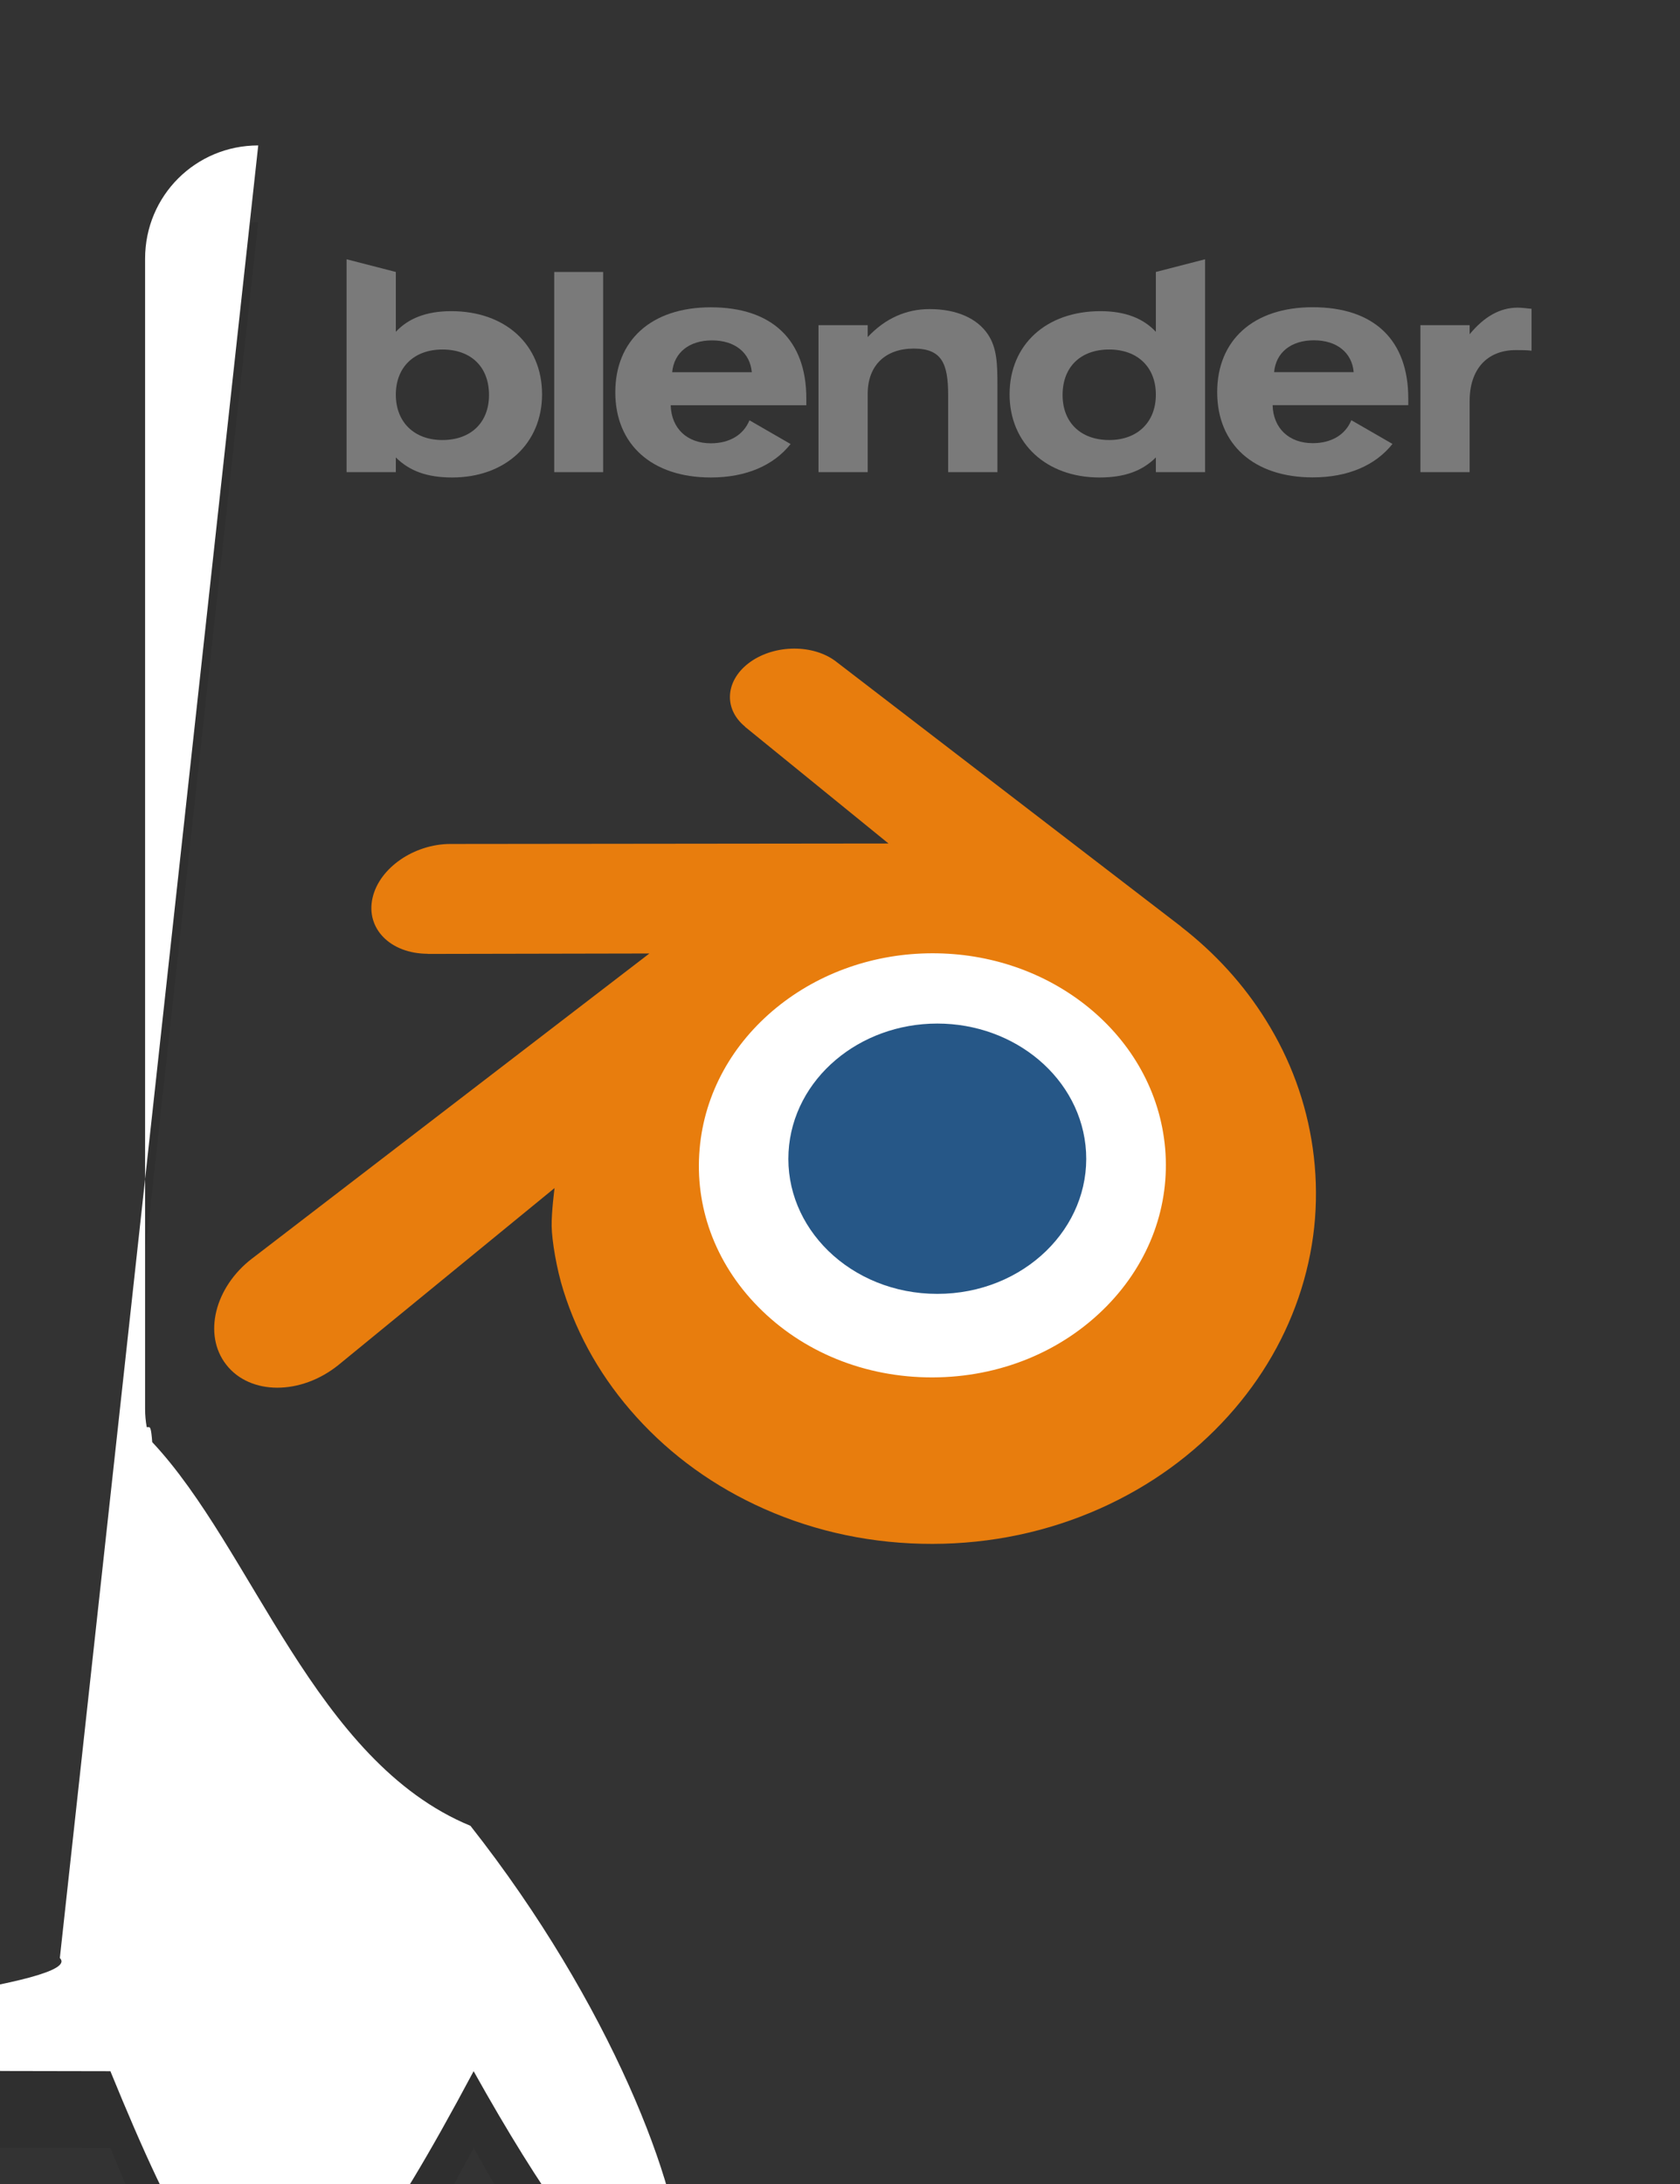
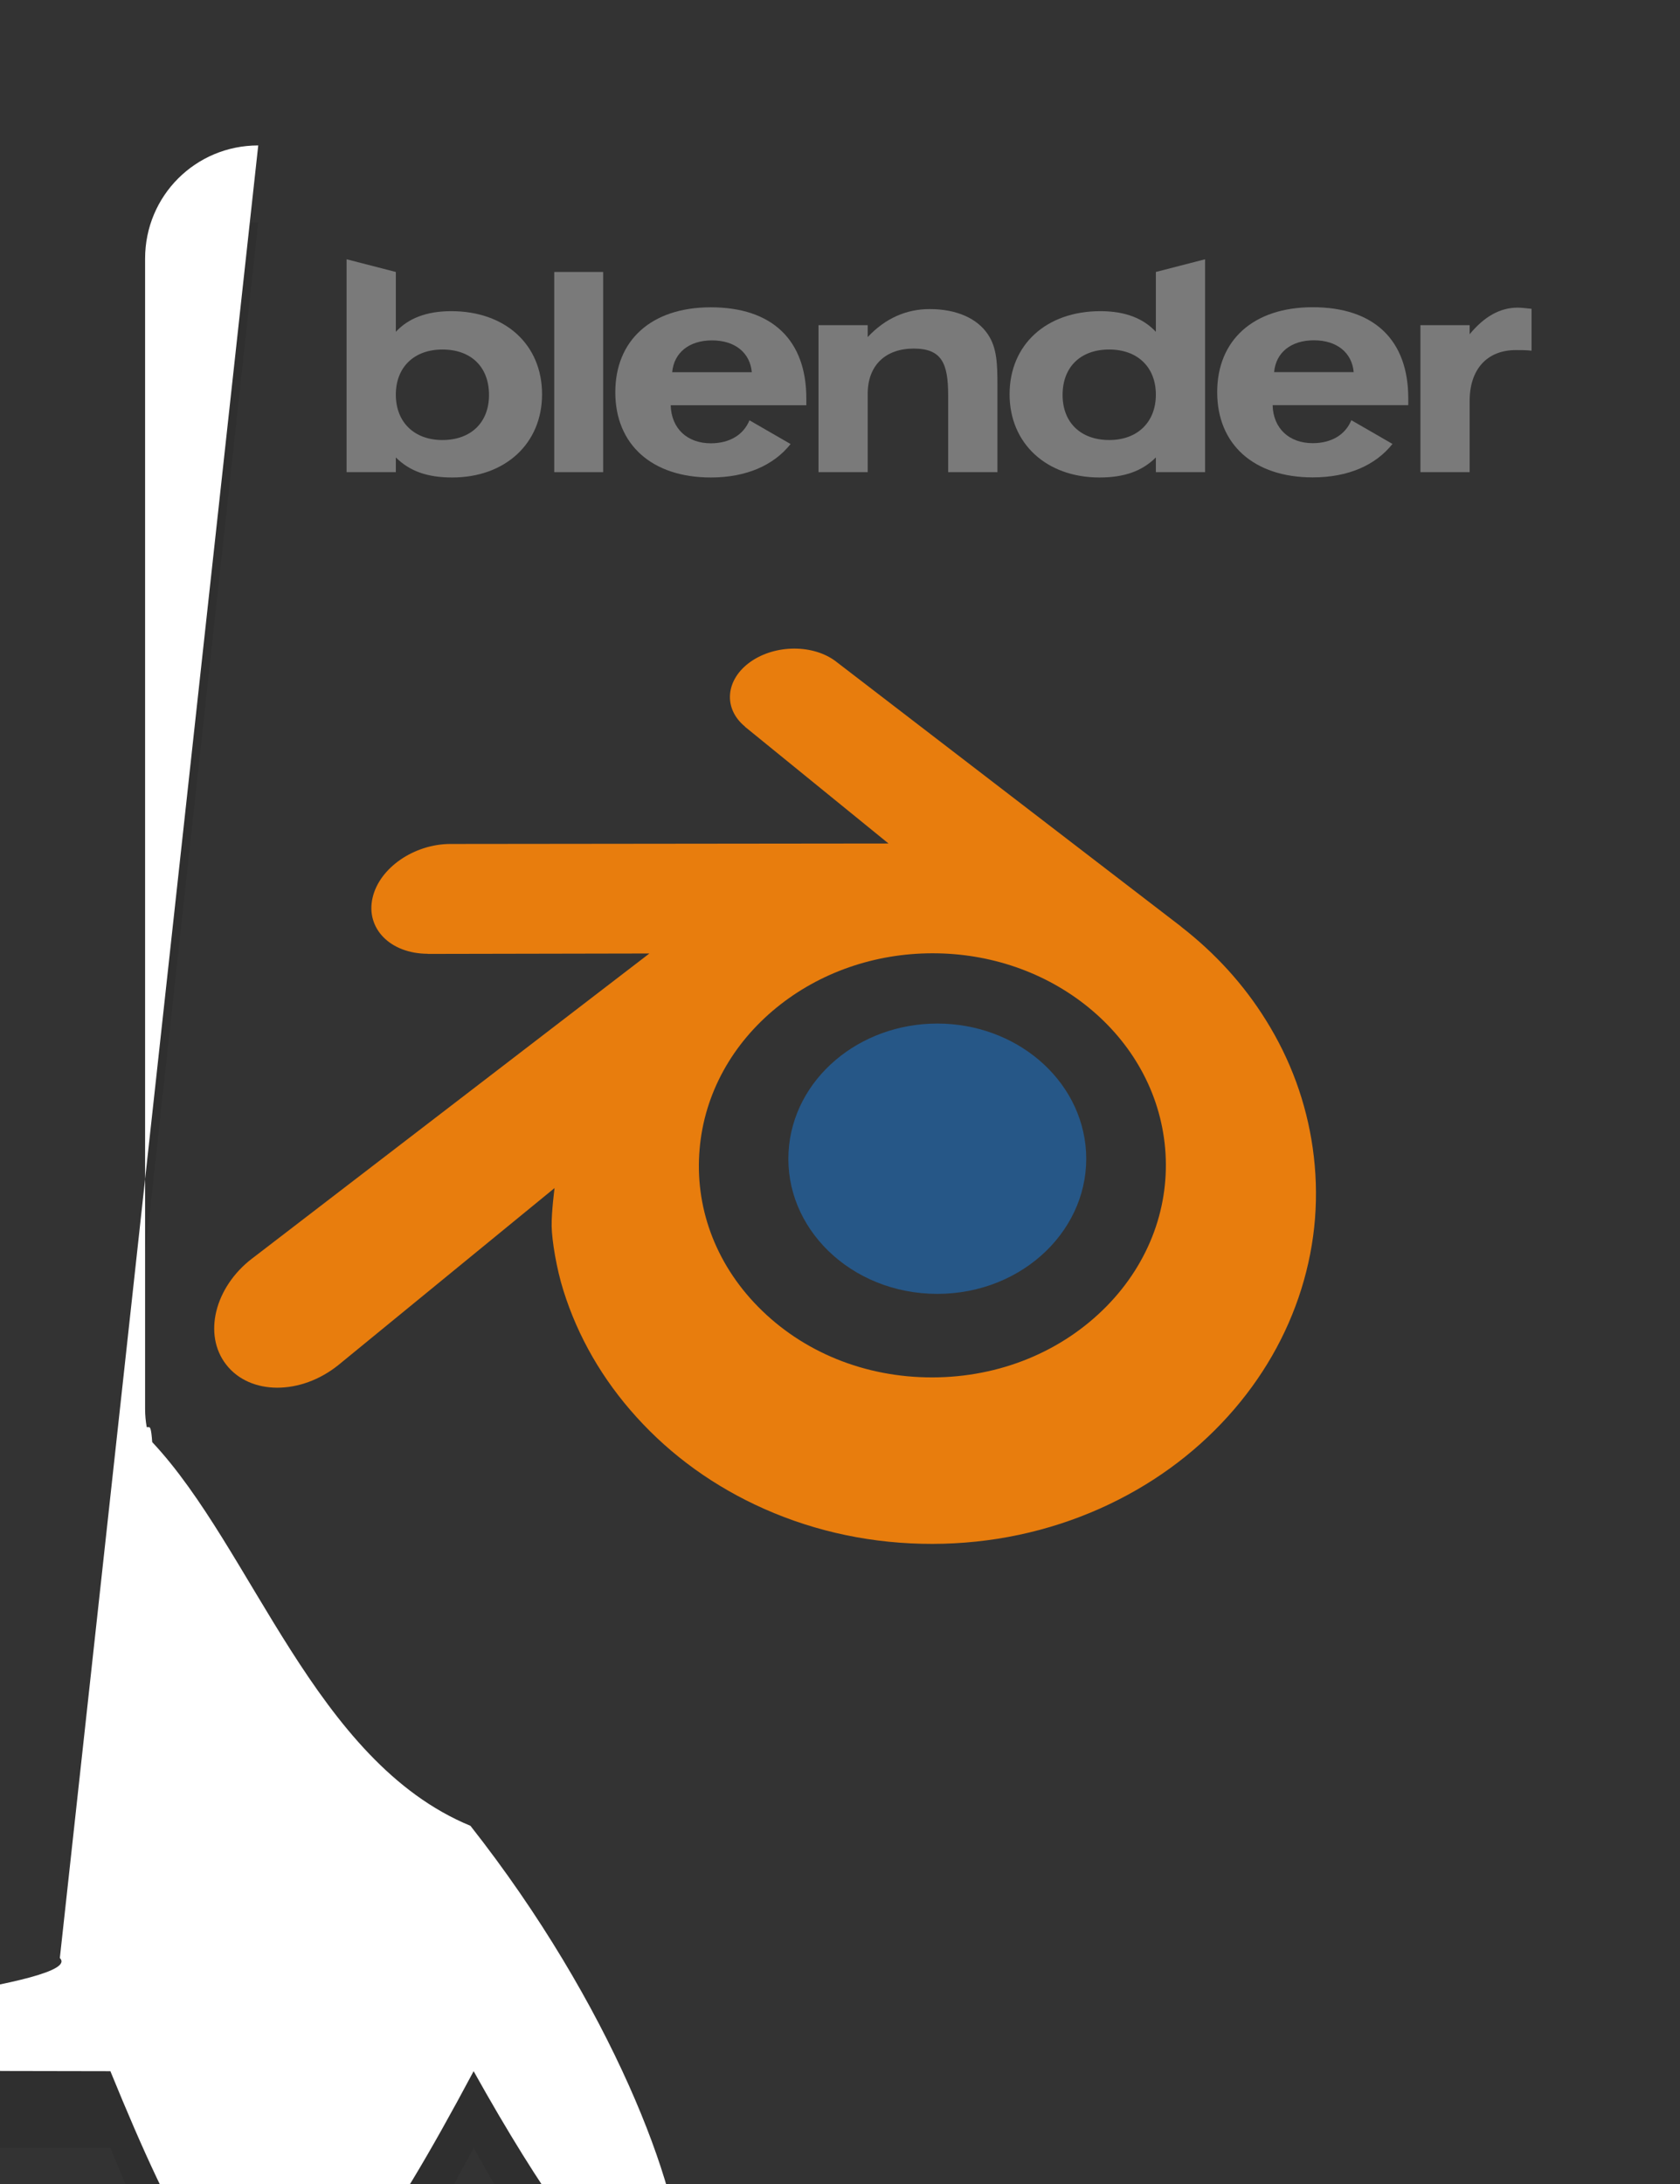
<svg xmlns="http://www.w3.org/2000/svg" xmlns:ns1="http://sodipodi.sourceforge.net/DTD/sodipodi-0.dtd" width="11.567mm" height="15.033mm" viewBox="0 0 11.567 15.033" id="svg8" ns1:docname="community_logo_white.svg">
  <rect x="0" y="0" width="11.567" height="15.033" fill="#333333" stroke="none" />
  <defs id="defs2" />
  <ns1:namedview id="base" pagecolor="#c8c8c8" bordercolor="#666666" borderopacity="1" showgrid="false" showguides="true" borderlayer="true" fit-margin-top="1" fit-margin-left="1" fit-margin-right="1" fit-margin-bottom="1" />
  <g id="layer1" transform="translate(-115.936,-150.071)">
    <g id="g1319" transform="translate(-3.879,214.535)">
      <path id="path1371" d="m121.593-62.934c-.432.0-.779.347-.779.779v7.919c0 .042.004.083.011.123 75e-5.005.001.01.002.016.001.007.002.015.004.022.103.693.738 1.119 2.199 2.191 2.641 1.936 2.459 1.936 5.117.022 1.689-1.216 2.28-1.59 2.232-2.501v-7.791c0-.432-.348-.779-.779-.779z" style="opacity:1;fill:#000;fill-opacity:.072;stroke:none;stroke-width:.316;stroke-miterlimit:1.414;stroke-dasharray:none;stroke-opacity:1;paint-order:markers stroke fill" />
      <path style="opacity:1;fill:#fff;fill-opacity:1;stroke:none;stroke-width:.316;stroke-miterlimit:1.414;stroke-dasharray:none;stroke-opacity:1;paint-order:markers stroke fill" d="m121.593-63.463c-.432.0-.779.347-.779.779v7.919c0 .042.004.083.011.123 75e-5.005.001.01.002.016.001.007.002.015.004.022.103.693.738 1.119 2.199 2.191 2.641 1.936 2.459 1.936 5.117.022 1.689-1.216 2.28-1.59 2.232-2.501v-7.791c0-.432-.348-.779-.779-.779z" id="path1273" />
      <g transform="matrix(0.021,0,0,0.021,97.153,-61.563)" id="g1303" style="clip-rule:evenodd;fill:#7a7a7a;fill-opacity:1;fill-rule:evenodd;stroke-linejoin:round;stroke-miterlimit:1.414">
        <g style="clip-rule:evenodd;fill:#7a7a7a;fill-opacity:1;fill-rule:evenodd;stroke-linejoin:round;stroke-miterlimit:1.414" transform="matrix(3.345,0,0,3.345,277.736,1100.205)" id="g1277">
          <path d="m364.467-333.746c.171-1.908 1.646-3.118 3.899-3.118 2.256.0 3.73 1.21 3.901 3.118zm7.569 4.711c-.577 1.414-1.937 2.251-3.784 2.251-2.313.0-3.87-1.444-3.933-3.725h13.297c0-.237.0-.435.0-.671.0-5.714-3.354-8.925-9.364-8.925-5.836.0-9.365 3.241-9.365 8.324.0 5.114 3.584 8.35 9.365 8.35 3.469.0 6.159-1.189 7.817-3.279z" style="fill:#7a7a7a;fill-opacity:1;fill-rule:nonzero" id="path1275" />
        </g>
        <g style="clip-rule:evenodd;fill:#7a7a7a;fill-opacity:1;fill-rule:evenodd;stroke-linejoin:round;stroke-miterlimit:1.414" transform="matrix(3.345,0,0,3.345,277.736,1100.205)" id="g1281">
          <path d="m305.468-333.737c.176-1.908 1.651-3.118 3.906-3.118 2.252.0 3.726 1.21 3.899 3.118zm7.574 4.711c-.578 1.418-1.937 2.255-3.788 2.255-2.309.0-3.87-1.448-3.931-3.73h13.294c0-.234.0-.431.0-.667.0-5.717-3.353-8.929-9.363-8.929-5.839.0-9.361 3.242-9.361 8.325.0 5.114 3.582 8.35 9.361 8.35 3.468.0 6.16-1.185 7.821-3.278z" style="fill:#7a7a7a;fill-opacity:1;fill-rule:nonzero" id="path1279" />
        </g>
        <g style="clip-rule:evenodd;fill:#7a7a7a;fill-opacity:1;fill-rule:evenodd;stroke-linejoin:round;stroke-miterlimit:1.414" transform="matrix(3.345,0,0,3.345,277.736,1100.205)" id="g1285">
          <path d="M293.907-343.56h4.795v19.617H293.907z" style="fill:#7a7a7a;fill-opacity:1;fill-rule:nonzero" id="rect1283" />
        </g>
        <g style="clip-rule:evenodd;fill:#7a7a7a;fill-opacity:1;fill-rule:evenodd;stroke-linejoin:round;stroke-miterlimit:1.414" transform="matrix(3.345,0,0,3.345,277.736,1100.205)" id="g1289">
          <path d="m319.81-338.348h4.822v1.168c1.707-1.822 3.757-2.743 6.069-2.743 2.663.0 4.679.921 5.72 2.489.869 1.295.926 2.858.926 4.912v8.579h-4.829v-7.538c0-3.128-.629-4.572-3.375-4.572-2.775.0-4.511 1.653-4.511 4.428v7.682h-4.822z" style="fill:#7a7a7a;fill-opacity:1;fill-rule:nonzero" id="path1287" />
        </g>
        <g style="clip-rule:evenodd;fill:#7a7a7a;fill-opacity:1;fill-rule:evenodd;stroke-linejoin:round;stroke-miterlimit:1.414" transform="matrix(3.345,0,0,3.345,277.736,1100.205)" id="g1293">
          <path d="m352.876-331.538c0 2.685-1.794 4.446-4.57 4.446-2.778.0-4.572-1.701-4.572-4.415.0-2.754 1.77-4.454 4.572-4.454 2.776.0 4.57 1.73 4.57 4.423zm0-6.157c-1.219-1.307-2.983-2.024-5.435-2.024-5.29.0-8.902 3.262-8.902 8.151.0 4.793 3.587 8.146 8.815 8.146 2.397.0 4.157-.606 5.522-1.965v1.444h4.825v-20.861l-4.825 1.244z" style="fill:#7a7a7a;fill-opacity:1;fill-rule:nonzero" id="path1291" />
        </g>
        <g style="clip-rule:evenodd;fill:#7a7a7a;fill-opacity:1;fill-rule:evenodd;stroke-linejoin:round;stroke-miterlimit:1.414" transform="matrix(3.345,0,0,3.345,277.736,1100.205)" id="g1297">
          <path d="m282.947-335.961c2.804.0 4.567 1.7 4.567 4.454.0 2.714-1.791 4.415-4.567 4.415-2.774.0-4.566-1.761-4.566-4.446.0-2.693 1.792-4.423 4.566-4.423zm-4.566-7.599-4.827-1.244v20.861h4.827v-1.444c1.358 1.359 3.121 1.965 5.52 1.965 5.231.0 8.813-3.353 8.813-8.146.0-4.889-3.613-8.151-8.9-8.151-2.457.0-4.22.717-5.433 2.024z" style="fill:#7a7a7a;fill-opacity:1;fill-rule:nonzero" id="path1295" />
        </g>
        <g style="clip-rule:evenodd;fill:#7a7a7a;fill-opacity:1;fill-rule:evenodd;stroke-linejoin:round;stroke-miterlimit:1.414" transform="matrix(3.345,0,0,3.345,277.736,1100.205)" id="g1301">
          <path d="m378.806-323.943v-14.405h4.825v.89c1.445-1.74 2.974-2.606 4.713-2.606.345.0.779.056 1.356.113v4.107c-.465-.061-.983-.061-1.533-.061-2.805.0-4.536 1.85-4.536 4.996v6.966z" style="fill:#7a7a7a;fill-opacity:1;fill-rule:nonzero" id="path1299" />
        </g>
      </g>
      <g id="g1317" style="clip-rule:evenodd;fill-rule:evenodd;stroke-linejoin:round;stroke-miterlimit:1.414" transform="matrix(0.04,0,0,0.04,81.604,-55.892)">
        <g style="fill:#fff;fill-opacity:1" transform="matrix(6.851,0,0,6.851,-601.498,2268.974)" id="g1307">
-           <path d="m243.13-333.715c.106-1.891 1.032-3.557 2.429-4.738 1.37-1.16 3.214-1.869 5.226-1.869 2.01.0 3.854.709 5.225 1.869 1.396 1.181 2.322 2.847 2.429 4.736.106 1.943-.675 3.748-2.045 5.086-1.397 1.361-3.384 2.215-5.609 2.215-2.225.0-4.216-.854-5.612-2.215-1.371-1.338-2.15-3.143-2.043-5.084z" style="fill:#fff;fill-opacity:1;fill-rule:nonzero" id="path1305" />
-         </g>
+           </g>
        <g id="g1311" transform="matrix(3.345,0,0,3.345,277.736,1100.205)">
          <path id="path1309" style="fill:#265787;fill-rule:nonzero" d="m243.13-333.715c.106-1.891 1.032-3.557 2.429-4.738 1.37-1.16 3.214-1.869 5.226-1.869 2.01.0 3.854.709 5.225 1.869 1.396 1.181 2.322 2.847 2.429 4.736.106 1.943-.675 3.748-2.045 5.086-1.397 1.361-3.384 2.215-5.609 2.215-2.225.0-4.216-.854-5.612-2.215-1.371-1.338-2.15-3.143-2.043-5.084z" />
        </g>
        <g id="g1315" transform="matrix(3.345,0,0,3.345,277.736,1100.205)">
          <path id="path1313" style="fill:#e87d0d;fill-rule:nonzero" d="m230.94-329.894c.013.74.249 2.178.603 3.301.744 2.377 2.006 4.576 3.762 6.514 1.802 1.992 4.021 3.592 6.584 4.728 2.694 1.193 5.613 1.801 8.645 1.796 3.027-.004 5.946-.624 8.64-1.826 2.563-1.147 4.78-2.754 6.579-4.747 1.755-1.946 3.015-4.149 3.761-6.526.375-1.201.612-2.42.707-3.643.093-1.205.054-2.412-.117-3.618-.334-2.35-1.147-4.555-2.399-6.565-1.145-1.847-2.621-3.464-4.376-4.825l.004-.003-17.711-13.599c-.016-.012-.029-.025-.046-.036-1.162-.892-3.116-.889-4.394.005-1.292.904-1.44 2.399-.29 3.342l-.005.005 7.387 6.007-22.515.024c-.011.0-.022.0-.03.0-1.861.002-3.65 1.223-4.004 2.766-.364 1.572.9 2.876 2.835 2.883l-.003.007 11.412-.022-20.364 15.631c-.026.019-.054.039-.078.058-1.921 1.471-2.542 3.917-1.332 5.465 1.228 1.574 3.839 1.577 5.78.009l11.114-9.096c0 0-.162 1.228-.149 1.965zm28.559 4.112c-2.29 2.333-5.496 3.656-8.965 3.663-3.474.006-6.68-1.305-8.97-3.634-1.119-1.135-1.941-2.441-2.448-3.832-.497-1.367-.69-2.818-.562-4.282.121-1.431.547-2.796 1.227-4.031.668-1.214 1.588-2.311 2.724-3.239 2.226-1.814 5.06-2.796 8.024-2.8 2.967-.004 5.799.969 8.027 2.777 1.134.924 2.053 2.017 2.721 3.229.683 1.234 1.106 2.594 1.232 4.029.126 1.462-.067 2.911-.564 4.279-.508 1.395-1.327 2.701-2.446 3.841z" />
        </g>
      </g>
    </g>
  </g>
</svg>